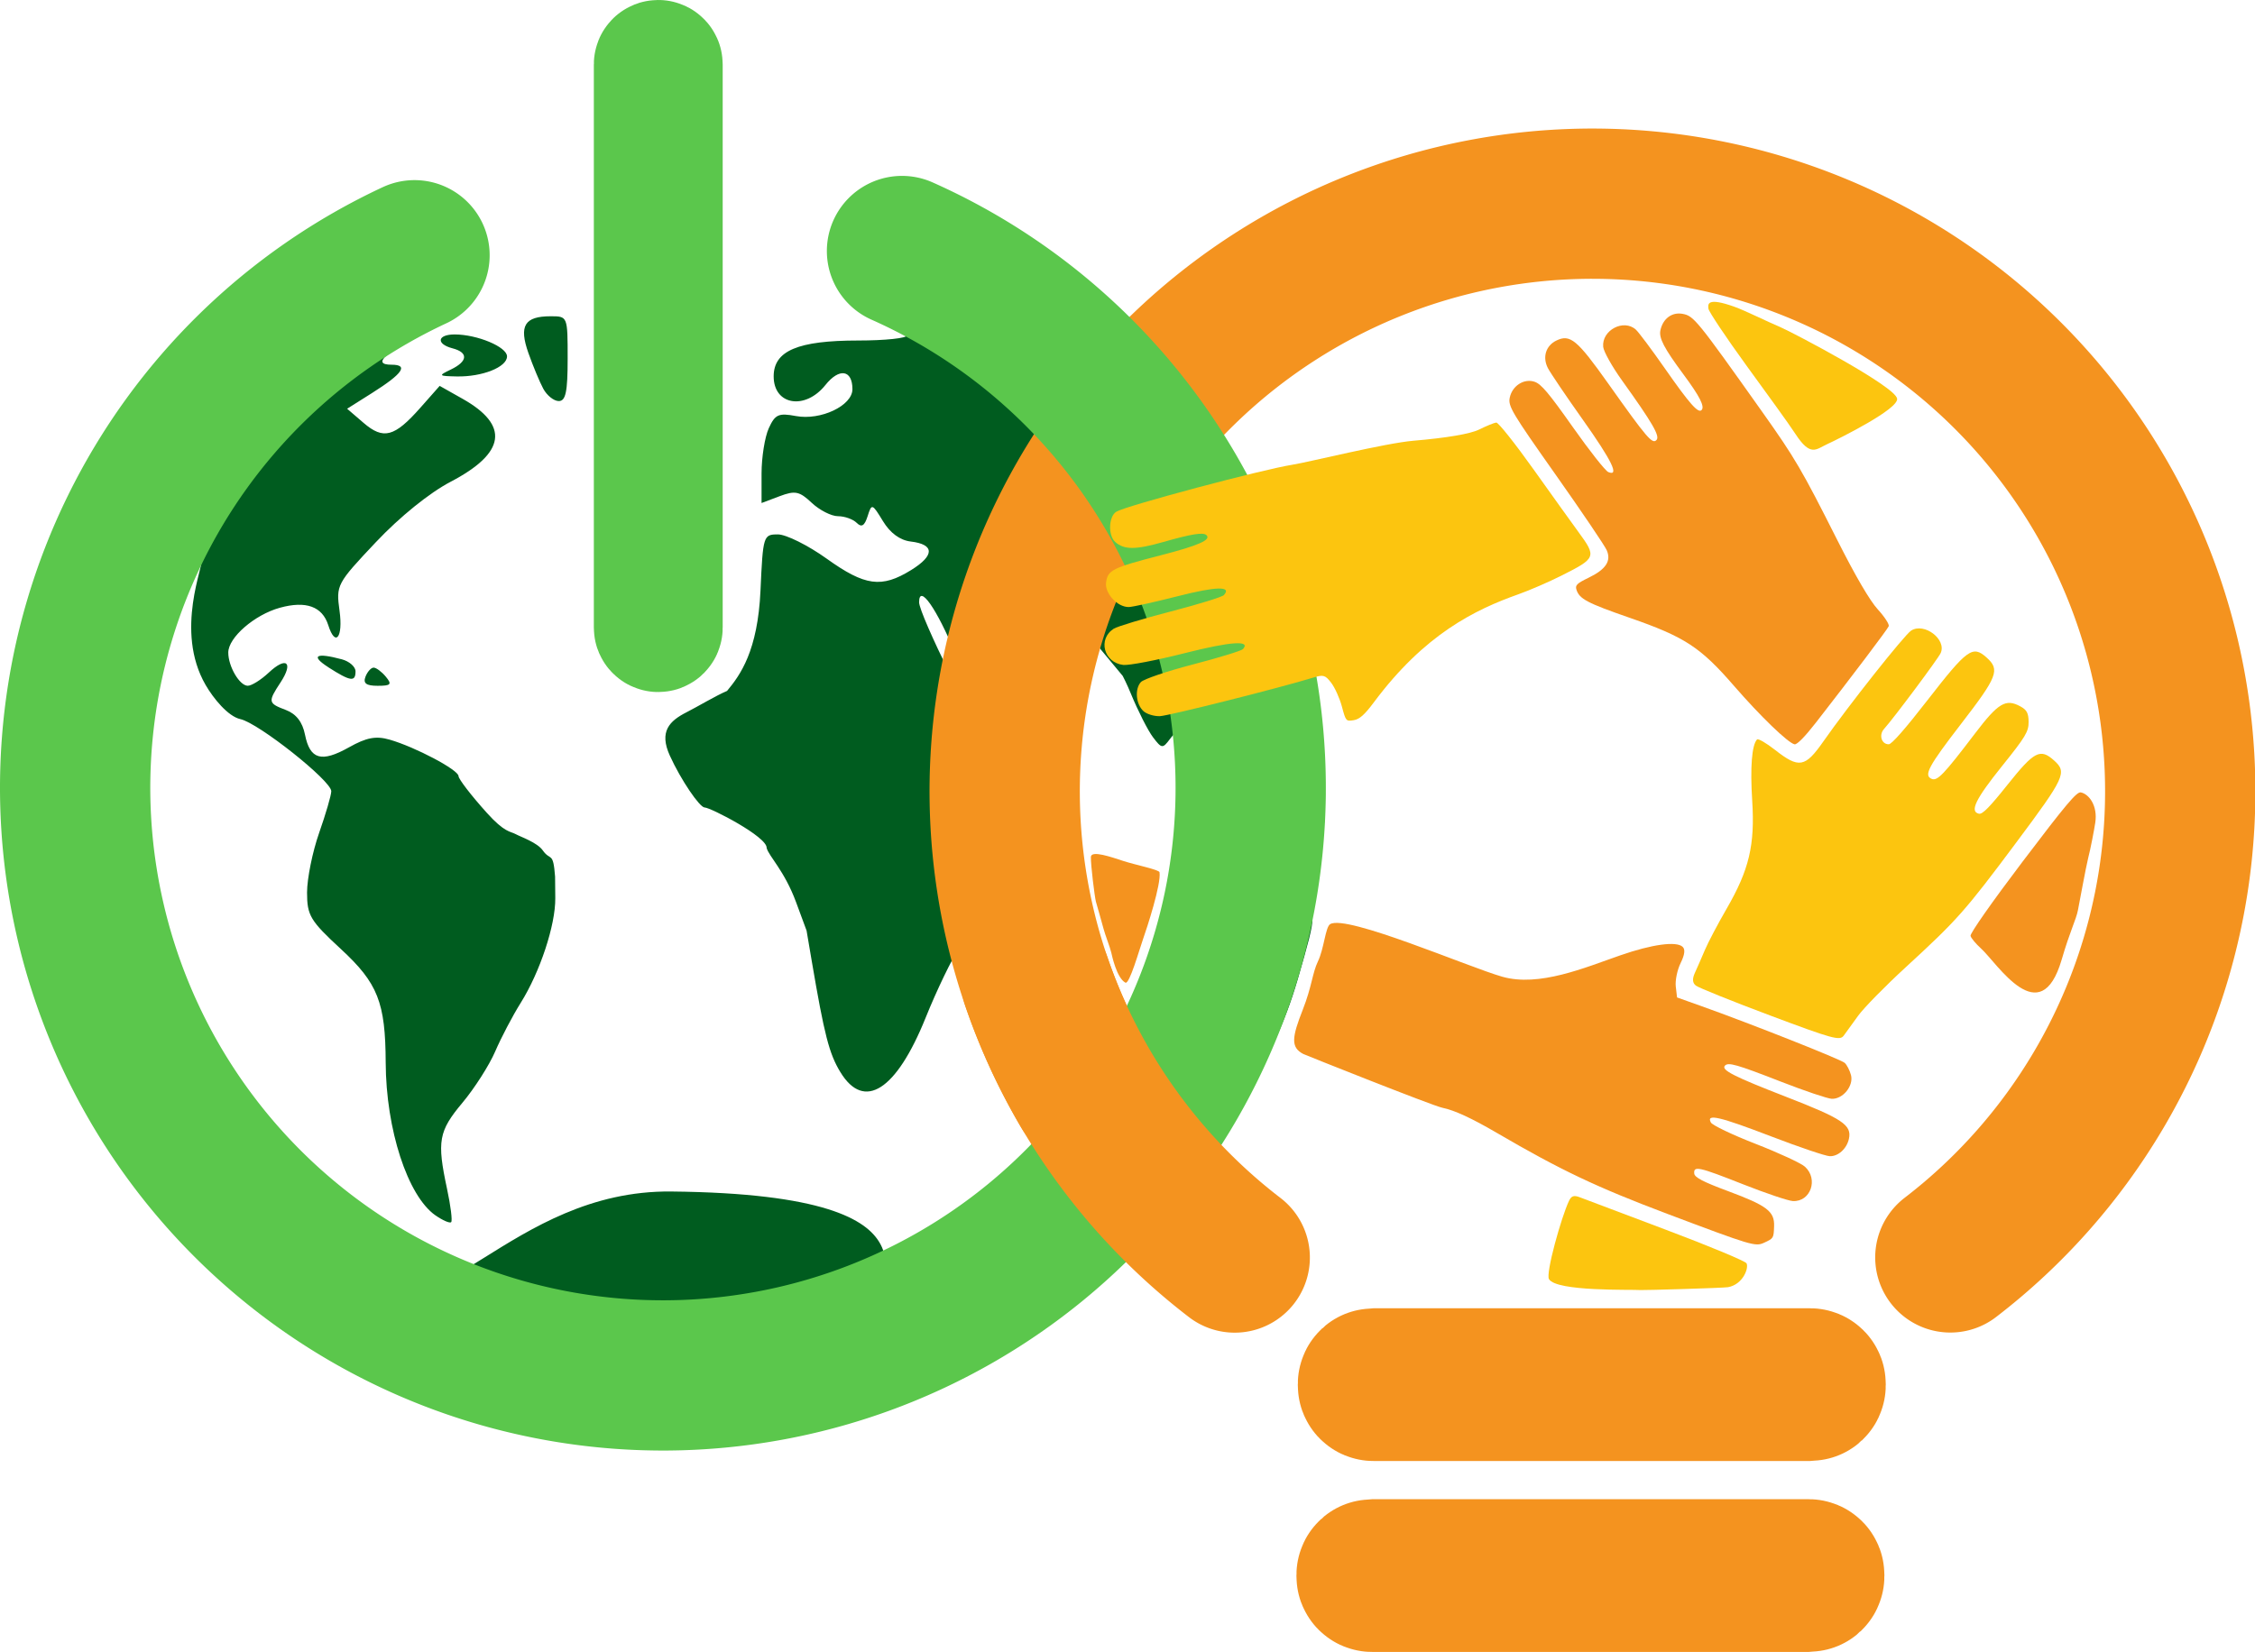
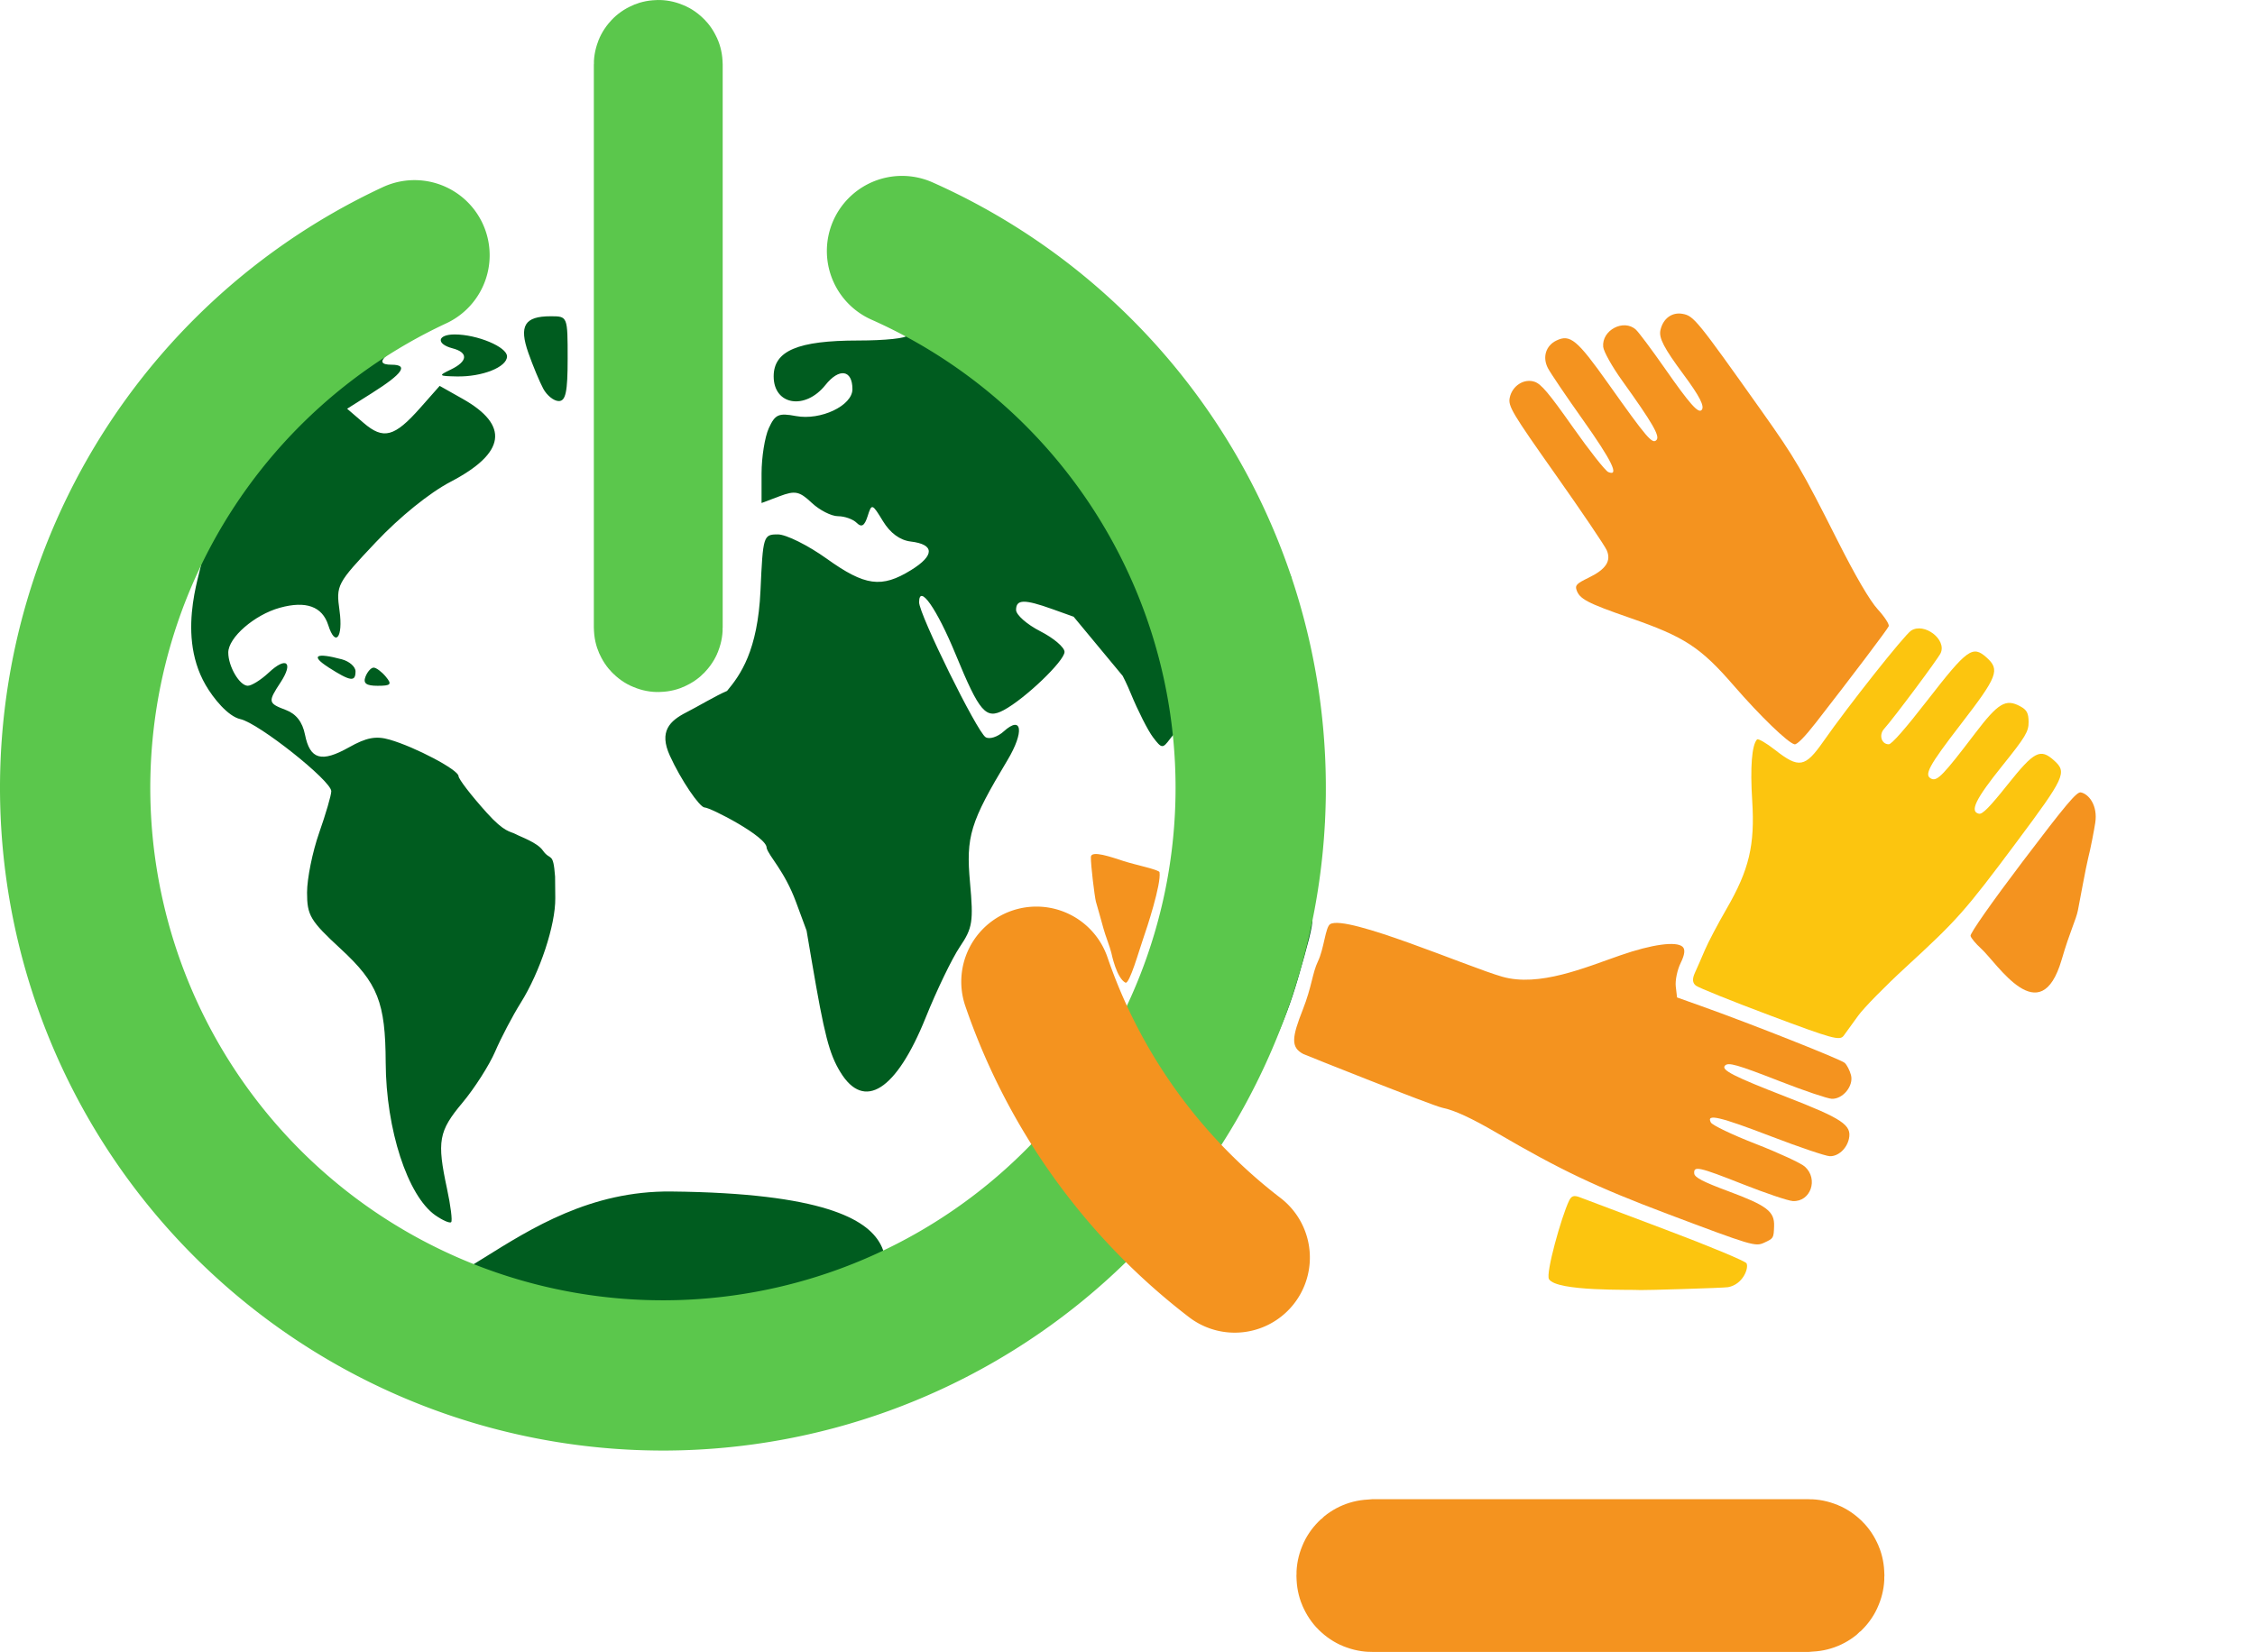
<svg xmlns="http://www.w3.org/2000/svg" width="98.462mm" height="72.15mm" viewBox="0 0 98.462 72.15" version="1.1" id="svg1" xml:space="preserve">
  <defs id="defs1" />
  <g id="layer1" transform="translate(-587.904,-285.221)">
    <path style="fill:#005c1f;fill-opacity:1;stroke-width:0.265" d="m 612.026,345.551 c -20.555,-3.463 -25.247,-20.72 -23.833,-29.184 l 0.287,-1.715 1.587,3.615 c 0.873,1.988 1.736,3.664 1.917,3.723 0.198,0.065 0.74,-0.74 1.354,-2.01 l 1.024,-2.117 -0.932,3.214 c -1.653,5.698 6.128,15.82 10.437,19.921 2.987,2.843 6.304,-3.808 13.343,-3.737 13.284,0.134 7.522,4.606 10.49,3.828 6.577,-1.724 6.678,-5.59 9.485,-11.494 l 3.449,-2.245 0.336,-0.123 0.007,-0.943 3.396,-0.967 c 1.077,-0.45 1.082,-0.384 0.196,2.674 -2.222,7.668 -9.009,13.005 -16.137,16.518 -5.447,2.684 -9.755,2.949 -15.462,1.987 z m -5.111,-7.249 c -1.214,-0.85 -2.157,-3.751 -2.17,-6.67 -0.011,-2.633 -0.342,-3.47 -1.964,-4.968 -1.332,-1.23 -1.47,-1.461 -1.47,-2.461 0,-0.607 0.238,-1.782 0.529,-2.61 0.291,-0.828 0.529,-1.645 0.529,-1.815 0,-0.457 -3.171,-2.973 -3.967,-3.148 -0.542,-0.119 -1.184,-0.91 -1.52,-1.492 -1.382,-2.388 -0.034,-5.309 -0.186,-5.461 -0.229,-0.229 -0.255,-0.182 -2.535,4.579 l -2.15,4.489 -1.327,-3.043 c -0.73,-1.673 -1.433,-3.171 -1.562,-3.327 -0.129,-0.156 -0.138,-0.394 -0.019,-0.529 0.119,-0.135 0.545,-1.171 0.949,-2.302 2.278,-6.39 8.035,-12.644 14.361,-15.605 1.667,-0.78 1.787,-0.799 2.817,-0.44 1.417,0.494 0.62,1.871 0.421,3.115 -0.219,1.371 1.024,1.946 -0.894,2.938 -2.051,1.061 -2.642,1.598 -1.759,1.598 0.761,0 0.494,0.389 -0.85,1.237 l -1.087,0.686 0.716,0.616 c 0.87,0.748 1.35,0.621 2.48,-0.658 l 0.845,-0.956 1,0.564 c 2.056,1.159 1.883,2.366 -0.519,3.622 -0.927,0.485 -2.221,1.53 -3.272,2.645 -1.707,1.81 -1.736,1.865 -1.581,2.996 0.16,1.166 -0.184,1.6 -0.493,0.624 -0.26,-0.818 -0.973,-1.075 -2.113,-0.761 -1.108,0.306 -2.253,1.301 -2.253,1.957 0,0.609 0.494,1.45 0.852,1.45 0.167,0 0.579,-0.258 0.916,-0.574 0.767,-0.721 1.092,-0.454 0.517,0.424 -0.563,0.859 -0.553,0.911 0.234,1.21 0.446,0.17 0.722,0.525 0.831,1.075 0.217,1.087 0.717,1.231 1.921,0.554 0.763,-0.429 1.176,-0.507 1.772,-0.336 1.117,0.32 3.011,1.322 3.011,1.593 0,0.127 0.552,0.845 1.228,1.596 0.794,0.884 1.029,0.808 1.27,0.94 0.218,0.12 0.936,0.36 1.183,0.712 0.335,0.479 0.451,0.018 0.535,1.14 l 0.009,0.945 c 0.011,1.175 -0.667,3.226 -1.512,4.575 -0.352,0.562 -0.852,1.515 -1.111,2.117 -0.259,0.602 -0.904,1.612 -1.433,2.244 -1.039,1.241 -1.117,1.676 -0.672,3.751 0.16,0.745 0.242,1.403 0.182,1.462 -0.059,0.059 -0.37,-0.076 -0.691,-0.3 z m 17.682,-6.256 c -0.489,-0.804 -0.699,-1.62 -1.248,-4.845 l -0.227,-1.335 -0.459,-1.242 c -0.507,-1.372 -1.183,-1.998 -1.285,-2.367 0.041,-0.482 -2.458,-1.769 -2.708,-1.769 -0.212,0 -1.029,-1.187 -1.519,-2.265 -0.479,-1.055 -0.014,-1.515 0.725,-1.891 0.503,-0.256 1.289,-0.729 1.774,-0.935 0.577,-0.693 1.341,-1.744 1.46,-4.389 0.108,-2.393 0.125,-2.447 0.76,-2.447 0.358,0 1.315,0.476 2.128,1.058 1.675,1.2 2.397,1.298 3.688,0.5 1.036,-0.64 1.029,-1.123 -0.017,-1.247 -0.466,-0.055 -0.895,-0.369 -1.21,-0.887 -0.473,-0.777 -0.493,-0.784 -0.672,-0.219 -0.135,0.424 -0.264,0.503 -0.476,0.291 -0.16,-0.16 -0.528,-0.291 -0.817,-0.291 -0.289,0 -0.805,-0.263 -1.147,-0.584 -0.539,-0.507 -0.725,-0.545 -1.406,-0.288 l -0.785,0.296 v -1.287 c 0,-0.708 0.142,-1.6 0.316,-1.981 0.275,-0.604 0.429,-0.673 1.183,-0.531 1.084,0.203 2.469,-0.454 2.469,-1.173 0,-0.849 -0.576,-0.939 -1.178,-0.184 -0.887,1.112 -2.261,0.884 -2.261,-0.376 0,-1.118 1.057,-1.566 3.691,-1.566 1.171,0 2.13,-0.101 2.13,-0.224 0,-0.123 -0.474,-0.438 -1.053,-0.699 -1.309,-0.59 -1.93,-1.507 -1.93,-2.847 0,-1.335 0.752,-2.343 2.106,-2.822 1.015,-0.359 1.135,-0.34 2.829,0.453 5.658,2.648 11.161,8.275 13.665,13.974 0.441,1.003 0.91,2.019 1.043,2.258 0.225,0.403 0.18,0.404 -0.602,0.005 -0.639,-0.325 -1.836,-0.454 -4.907,-0.53 l -0.475,2.715 -0.639,3.111 -2.761,-3.33 -0.926,-0.332 c -1.232,-0.441 -1.587,-0.433 -1.587,0.036 0,0.215 0.476,0.634 1.058,0.931 0.582,0.297 1.058,0.702 1.058,0.901 0,0.394 -1.722,2.044 -2.653,2.543 -0.784,0.419 -1.057,0.103 -2.101,-2.433 -0.824,-2.002 -1.596,-3.103 -1.596,-2.276 0,0.531 2.528,5.66 2.904,5.892 0.167,0.103 0.523,-0.01 0.79,-0.252 0.807,-0.73 0.906,0.019 0.166,1.252 -1.632,2.718 -1.82,3.332 -1.637,5.353 0.154,1.701 0.11,1.984 -0.442,2.799 -0.337,0.499 -1.01,1.892 -1.494,3.096 -1.282,3.185 -2.689,4.084 -3.725,2.38 z m 5.819,-3.408 c 0,-0.87 1.023,-2.843 1.647,-3.178 0.516,-0.276 0.53,-0.236 0.356,0.997 -0.196,1.391 -0.875,2.557 -1.569,2.693 -0.3,0.059 -0.435,-0.099 -0.435,-0.512 z m 9.079,-10.289 c -0.138,-1.162 -0.199,-1.267 -0.5,-0.86 -0.325,0.437 -0.366,0.434 -0.745,-0.066 -0.221,-0.291 -0.658,-1.153 -0.972,-1.916 -0.314,-0.762 -0.646,-1.339 -0.739,-1.281 -0.093,0.058 -0.127,-0.554 -0.076,-1.359 l 0.092,-1.463 2.818,0.12 c 2.018,0.086 3.081,0.256 3.744,0.599 1.118,0.579 1.969,1.251 2.028,1.602 0.352,2.091 0.618,4.761 0.618,6.203 0,1.731 -0.038,1.839 -0.922,2.615 z m -24.486,0.602 c 1e-4,0 -10e-5,3.2e-4 0,3e-4 z m -11.147,-4.174 c 0.084,-0.218 0.244,-0.397 0.356,-0.397 0.112,0 0.352,0.179 0.533,0.397 0.278,0.335 0.223,0.397 -0.356,0.397 -0.501,0 -0.644,-0.107 -0.533,-0.397 z m -1.624,-0.415 c -0.789,-0.506 -0.541,-0.649 0.595,-0.344 0.327,0.088 0.595,0.324 0.595,0.526 0,0.473 -0.221,0.44 -1.191,-0.181 z m 9.386,-12.166 c -0.16,-0.298 -0.451,-0.999 -0.648,-1.557 -0.42,-1.191 -0.169,-1.605 0.973,-1.605 0.741,0 0.741,0 0.741,1.852 0,1.45 -0.084,1.852 -0.388,1.852 -0.213,0 -0.518,-0.244 -0.678,-0.542 z m -4.028,-0.839 c 0.737,-0.355 0.765,-0.741 0.066,-0.923 -0.73,-0.191 -0.666,-0.606 0.093,-0.606 0.986,0 2.288,0.545 2.288,0.958 0,0.469 -1.082,0.899 -2.2,0.876 -0.799,-0.017 -0.811,-0.033 -0.247,-0.305 z" id="path70-1-8-6" />
-     <path style="fill:none;stroke:#f4931f;stroke-width:6.562;stroke-linecap:round;stroke-dasharray:none;stroke-opacity:1" id="path1-4-7-3-7" d="m 301.347,650.82 a 25.665,25.665 0 0 1 27.572,-22.431 25.665,25.665 0 0 1 23.542,26.63 25.665,25.665 0 0 1 -25.643,24.613" transform="rotate(-37.508)" />
    <g id="g3-2-12-7" transform="translate(508.265,218.016)">
      <rect style="fill:none;stroke:#5bc74c;stroke-width:5.517;stroke-linecap:round;stroke-dasharray:none;stroke-opacity:1" id="rect2-9-2-3" width="0.109" height="24.709" x="108.327" y="69.963" ry="0.052" />
      <path style="fill:none;stroke:#5bc74c;stroke-width:6.562;stroke-linecap:round;stroke-dasharray:none;stroke-opacity:1" id="path1-9-0-41" d="m 119.024,78.168 a 25.665,25.665 0 0 1 14.688,28.672 25.665,25.665 0 0 1 -24.903,20.437 25.665,25.665 0 0 1 -25.256,-20 25.665,25.665 0 0 1 14.185,-28.924" />
    </g>
    <rect style="fill:none;stroke:#f4931f;stroke-width:6.532;stroke-linecap:round;stroke-dasharray:none;stroke-opacity:1" id="rect2-7-2-1-8-17" width="0.139" height="19.139" x="-354.105" y="647.778" ry="0.04" transform="rotate(-90)" />
-     <rect style="fill:none;stroke:#f4931f;stroke-width:6.532;stroke-linecap:round;stroke-dasharray:none;stroke-opacity:1" id="rect2-7-2-8-2-9-1" width="0.139" height="19.139" x="-345.766" y="647.838" ry="0.04" transform="rotate(-90)" />
    <g id="g24-2-1-8" transform="matrix(0.092,-0.102,0.109,0.098,598.415,324.829)">
-       <path style="fill:#fcc50f" d="m 446.431,258.536 c -3.425,-1.376 -6.436,-1.059 -4.21,-8.926 1.117,-3.949 3.471,-14.435 5.791,-24.61 2.32,-10.175 4.734,-19.052 5.365,-19.726 0.899,-0.961 2.417,-2.803 6.016,5.476 1.314,3.023 3.339,9.848 4.954,14.295 1.265,3.482 10.413,37.108 7.841,39.948 -2.159,2.384 -21.631,-4.801 -25.756,-6.458 z M 359,226.042 c -4.125,-1.502 -10.224,-4.113 -13.552,-5.801 -12.92,-6.553 -29.346,-12.776 -56.312,-10.402 -4.866,0.428 -6.993,0.203 -8.461,-0.897 -1.928,-1.444 -1.915,-1.535 0.73,-5.353 1.48,-2.136 2.98,-5.325 3.332,-7.086 0.57,-2.849 0.292,-3.398 -2.525,-4.975 -9.567,-5.358 -39.8,-24.367 -41.77,-26.263 -1.268,-1.221 -2.306,-3.297 -2.306,-4.614 0,-3.042 3.308,-6.395 6.309,-6.395 1.27,0 8.132,3.6 15.25,7.999 7.118,4.4 13.536,8 14.264,8 3.857,0.002 -0.81,-4.222 -13.323,-12.061 -7.7,-4.823 -14.846,-9.894 -15.88,-11.267 -3.59,-4.768 0.678,-10.84 6.557,-9.327 1.278,0.329 8.525,4.436 16.105,9.127 7.58,4.691 14.442,8.529 15.25,8.529 3.885,0 0.441,-3.42 -10.022,-9.952 -6.32,-3.945 -12.17,-7.852 -13,-8.682 -2.458,-2.458 -1.928,-8.046 0.942,-9.926 3.264,-2.138 4.894,-1.538 18.122,6.681 10.276,6.384 14.427,8.12 14.427,6.034 0,-1.327 -2.915,-3.529 -10.79,-8.151 -7.765,-4.558 -10.21,-7.109 -10.21,-10.654 0,-2.935 4.667,-6.574 7.407,-5.775 3.633,1.06 40.729,23.672 48.578,29.611 4.133,3.127 24.779,16.178 31.379,21.981 7.589,6.672 13.654,11.167 16.5,12.229 2.475,0.924 4.886,2.013 5.358,2.421 0.472,0.408 -0.947,8.321 -3.154,17.585 -2.206,9.263 -4.563,19.317 -5.239,22.342 -2.038,9.131 -2.389,9.258 -13.965,5.042 z" id="path29-8-5-56" />
      <path style="fill:#f4931f" d="m 389.649,407.078 c -2.698,1.514 -6.412,2.314 -15.086,6.24 -21.884,9.905 -14.573,-13.507 -14.547,-20.022 0.008,-2.087 0.346,-4.275 0.75,-4.861 0.423,-0.613 12.585,-2.018 28.64,-3.307 22.807,-1.832 28.057,-2.002 28.735,-0.934 1.337,2.108 0.493,6.418 -4.101,9.243 -2.005,1.233 -6.97,4.069 -10.006,5.561 -2.182,1.072 -12.908,7.252 -14.385,8.081 z m -20.981,-95.807 c -1.064,-1.722 -0.626,-13.243 0.955,-25.098 2.013,-15.098 1.095,-20.642 -6.056,-36.569 -5.603,-12.48 -6.264,-14.955 -4.664,-17.48 0.73,-1.153 1.598,-1.099 5.355,0.336 5.674,2.167 8.847,1.721 10.381,-1.461 0.663,-1.375 3.828,-13.294 7.033,-26.486 5.31,-21.853 6.056,-24.112 8.397,-25.404 3.363,-1.856 7.681,-0.751 9.082,2.322 0.867,1.903 0.345,5.405 -2.613,17.545 -2.033,8.342 -3.419,15.89 -3.08,16.773 1.325,3.453 3.451,-1.482 7.001,-16.25 1.983,-8.25 4.111,-16.275 4.73,-17.834 1.366,-3.444 4.859,-4.979 8.33,-3.659 4.504,1.713 4.618,4.417 0.846,20.087 C 409.676,217.57 409.336,220 411.297,220 c 1.687,0 3.156,-4.256 6.753,-19.577 1.152,-4.907 2.919,-9.766 3.925,-10.798 3.591,-3.68 11.035,-1.126 11.016,3.78 -0.004,1.152 -1.351,7.495 -2.992,14.095 -3.145,12.647 -3.62,16.5 -2.035,16.5 1.533,0 2.821,-3.141 4.552,-11.097 2.087,-9.595 3.349,-12.761 5.554,-13.941 3.302,-1.767 6.79,-1.103 8.585,1.636 1.889,2.883 1.652,4.294 -6.186,36.902 -4.055,16.867 -5.275,20.457 -14.481,42.597 -4.586,11.03 -7.369,19.19 -7.727,22.659 -0.308,2.982 -1.055,5.583 -1.66,5.782 -1.057,0.346 -19.092,1.821 -38.205,3.124 -5.738,0.391 -9.335,0.247 -9.729,-0.391 z" id="path28-6-2-1" />
      <path style="fill:#f4931f;fill-opacity:1" d="m 244.302,403.988 c -2.769,-1.115 -3.293,-2.154 -13.643,-27.019 -8.8,-21.143 -12.378,-32.411 -17.136,-53.97 -1.89,-8.565 -3.666,-13.944 -5.641,-17.088 -1.585,-2.523 -16.692,-40.938 -16.85,-41.517 -1.133,-4.154 1.562,-5.85 10.411,-8.957 7.309,-2.566 10.718,-5.205 14.587,-6.267 4.373,-1.201 9.713,-5.214 11.428,-4.73 5.817,1.641 19.238,39.188 24.14,48.566 5.359,10.251 19.654,16.434 30.207,21.872 9.26,4.772 15.194,9.465 15.194,12.017 0,1.143 -1.378,2.058 -4.262,2.829 -2.344,0.627 -5.305,2.25 -6.58,3.607 l -2.318,2.467 3.09,7.041 C 293.289,357.329 304,384.368 304,385.932 c 0,0.892 -0.701,2.623 -1.557,3.845 -1.932,2.759 -7.421,3.026 -9.684,0.473 -0.853,-0.963 -3.907,-7.6 -6.787,-14.75 -5.309,-13.183 -6.519,-15.5 -8.095,-15.5 -1.849,0 -0.663,4.147 5.651,19.769 6.802,16.829 7.316,20.173 3.422,22.257 -2.809,1.503 -6.478,1.156 -8.198,-0.776 -0.857,-0.963 -4.321,-8.5 -7.698,-16.75 -6.405,-15.646 -8.479,-19.163 -9.592,-16.263 -0.336,0.876 1.672,7.255 4.463,14.176 2.791,6.921 5.074,13.865 5.074,15.431 0,5.526 -7.16,8.329 -10.703,4.19 -0.926,-1.081 -3.881,-7.494 -6.567,-14.25 -5.344,-13.442 -6.144,-14.769 -7.866,-13.047 -0.849,0.849 -0.089,3.621 3.002,10.95 4.885,11.583 5.129,14.386 1.5,17.241 -2.926,2.301 -2.965,2.308 -6.063,1.061 z M 178.183,195.245 c 1.118,-1.57 4.035,-6.008 4.809,-7.127 0.811,-1.171 7.659,-8.578 9.492,-10.015 1.723,-1.351 4.37,4.664 5.967,8.025 1.67,3.513 5.535,9.605 5,10.214 -2.415,2.751 -15.872,8.354 -19.351,9.705 -3.095,1.201 -13.649,6.087 -14.002,4.779 -0.771,-2.854 3.63,-8.505 4.085,-9.102 0.945,-1.239 2.974,-5.038 4,-6.478 z" id="path27-8-3-5" />
      <path style="fill:#fcc50f;fill-opacity:1" d="m 206.927,386.155 c -1.897,-2.286 -18.249,-18.253 -16.914,-22.461 0.608,-1.916 17.33,-9.67 22.729,-11.191 1.731,-0.488 2.457,-0.105 3.188,1.683 0.52,1.273 5.301,12.766 10.625,25.539 5.323,12.773 9.458,23.798 9.188,24.5 -0.571,1.484 -5.748,3.45 -9.583,0.67 -1.12,-0.812 -18.561,-17.929 -19.233,-18.739 z M 339.5,380.349 c -8.8,-0.776 -18.475,-1.154 -21.5,-0.839 -3.025,0.315 -6.526,0.667 -7.779,0.781 -2.063,0.189 -3.092,-1.733 -10.858,-20.292 -4.718,-11.275 -8.643,-21.354 -8.721,-22.399 -0.097,-1.306 0.796,-2.174 2.858,-2.781 1.65,-0.485 5.025,-1.538 7.5,-2.34 2.475,-0.802 8.929,-2.34 14.343,-3.419 14.013,-2.791 21.09,-6.42 30.976,-15.888 C 353.813,305.997 359.361,302 361.83,302 c 0.511,0 1.126,2.717 1.366,6.039 0.657,9.08 2.205,10.213 12.331,9.027 13.513,-1.584 42.319,-3.321 44.789,-2.701 4.771,1.197 5.529,9.625 0.991,11.019 -1.8,0.553 -25.444,2.616 -29.984,2.616 -2.585,0 -4.192,2.531 -2.61,4.113 0.638,0.638 7.112,0.554 18.604,-0.241 20.677,-1.431 22.683,-1.025 22.683,4.584 0,5.422 -2.159,6.2 -21,7.565 -17.129,1.241 -20.32,1.982 -19.356,4.495 0.659,1.718 3.638,1.795 19.856,0.514 12.283,-0.97 14.914,-0.211 16.136,4.655 0.528,2.102 0.127,3.124 -1.917,4.881 -2.281,1.962 -4.171,2.308 -16.123,2.948 -13.438,0.72 -17.704,1.884 -16.146,4.406 0.568,0.918 3.792,1.05 12.957,0.527 13.589,-0.774 15.593,-0.071 15.593,5.47 0,5.273 -1.609,5.741 -27.5,8.002 -27.13,2.368 -30.71,2.398 -53,0.431 z" id="path25-4-6-4" />
    </g>
    <path style="fill:none;stroke:#f4931f;stroke-width:6.562;stroke-linecap:round;stroke-dasharray:none;stroke-opacity:1" id="path2-17" d="m 302.028,660.611 a 25.665,25.665 0 0 1 0.466,-14.829" transform="rotate(-37.508)" />
  </g>
</svg>